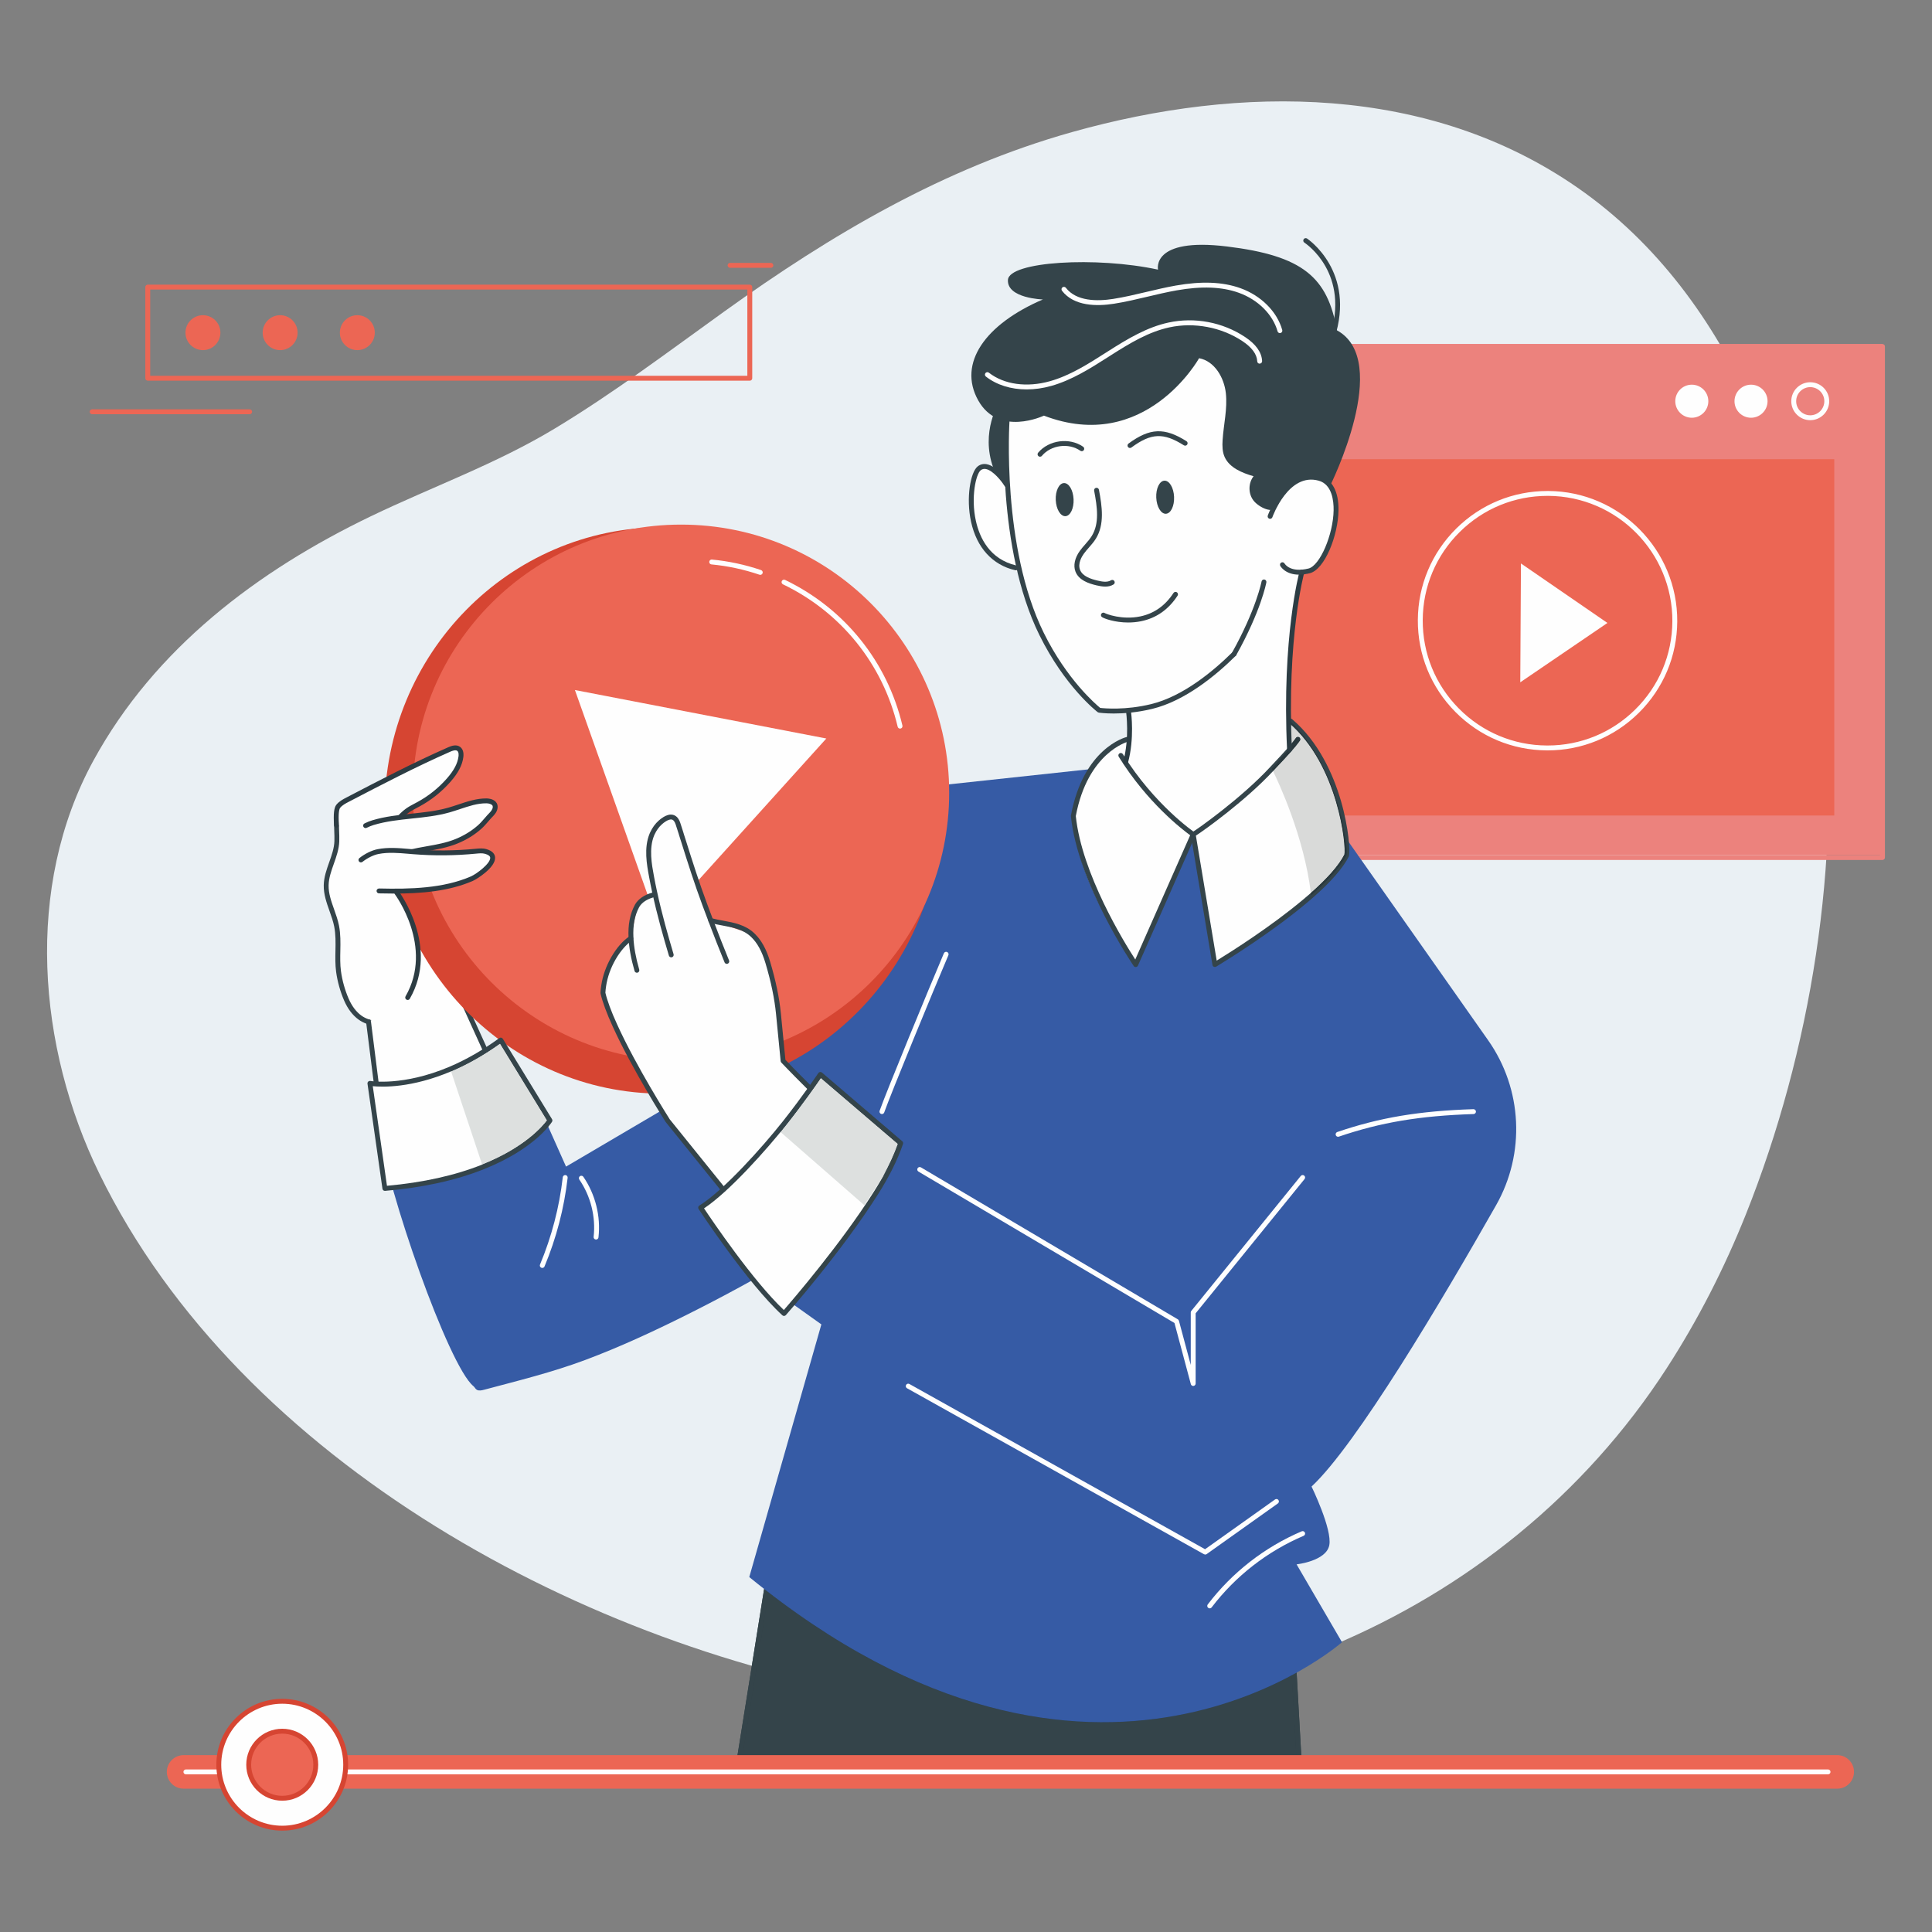
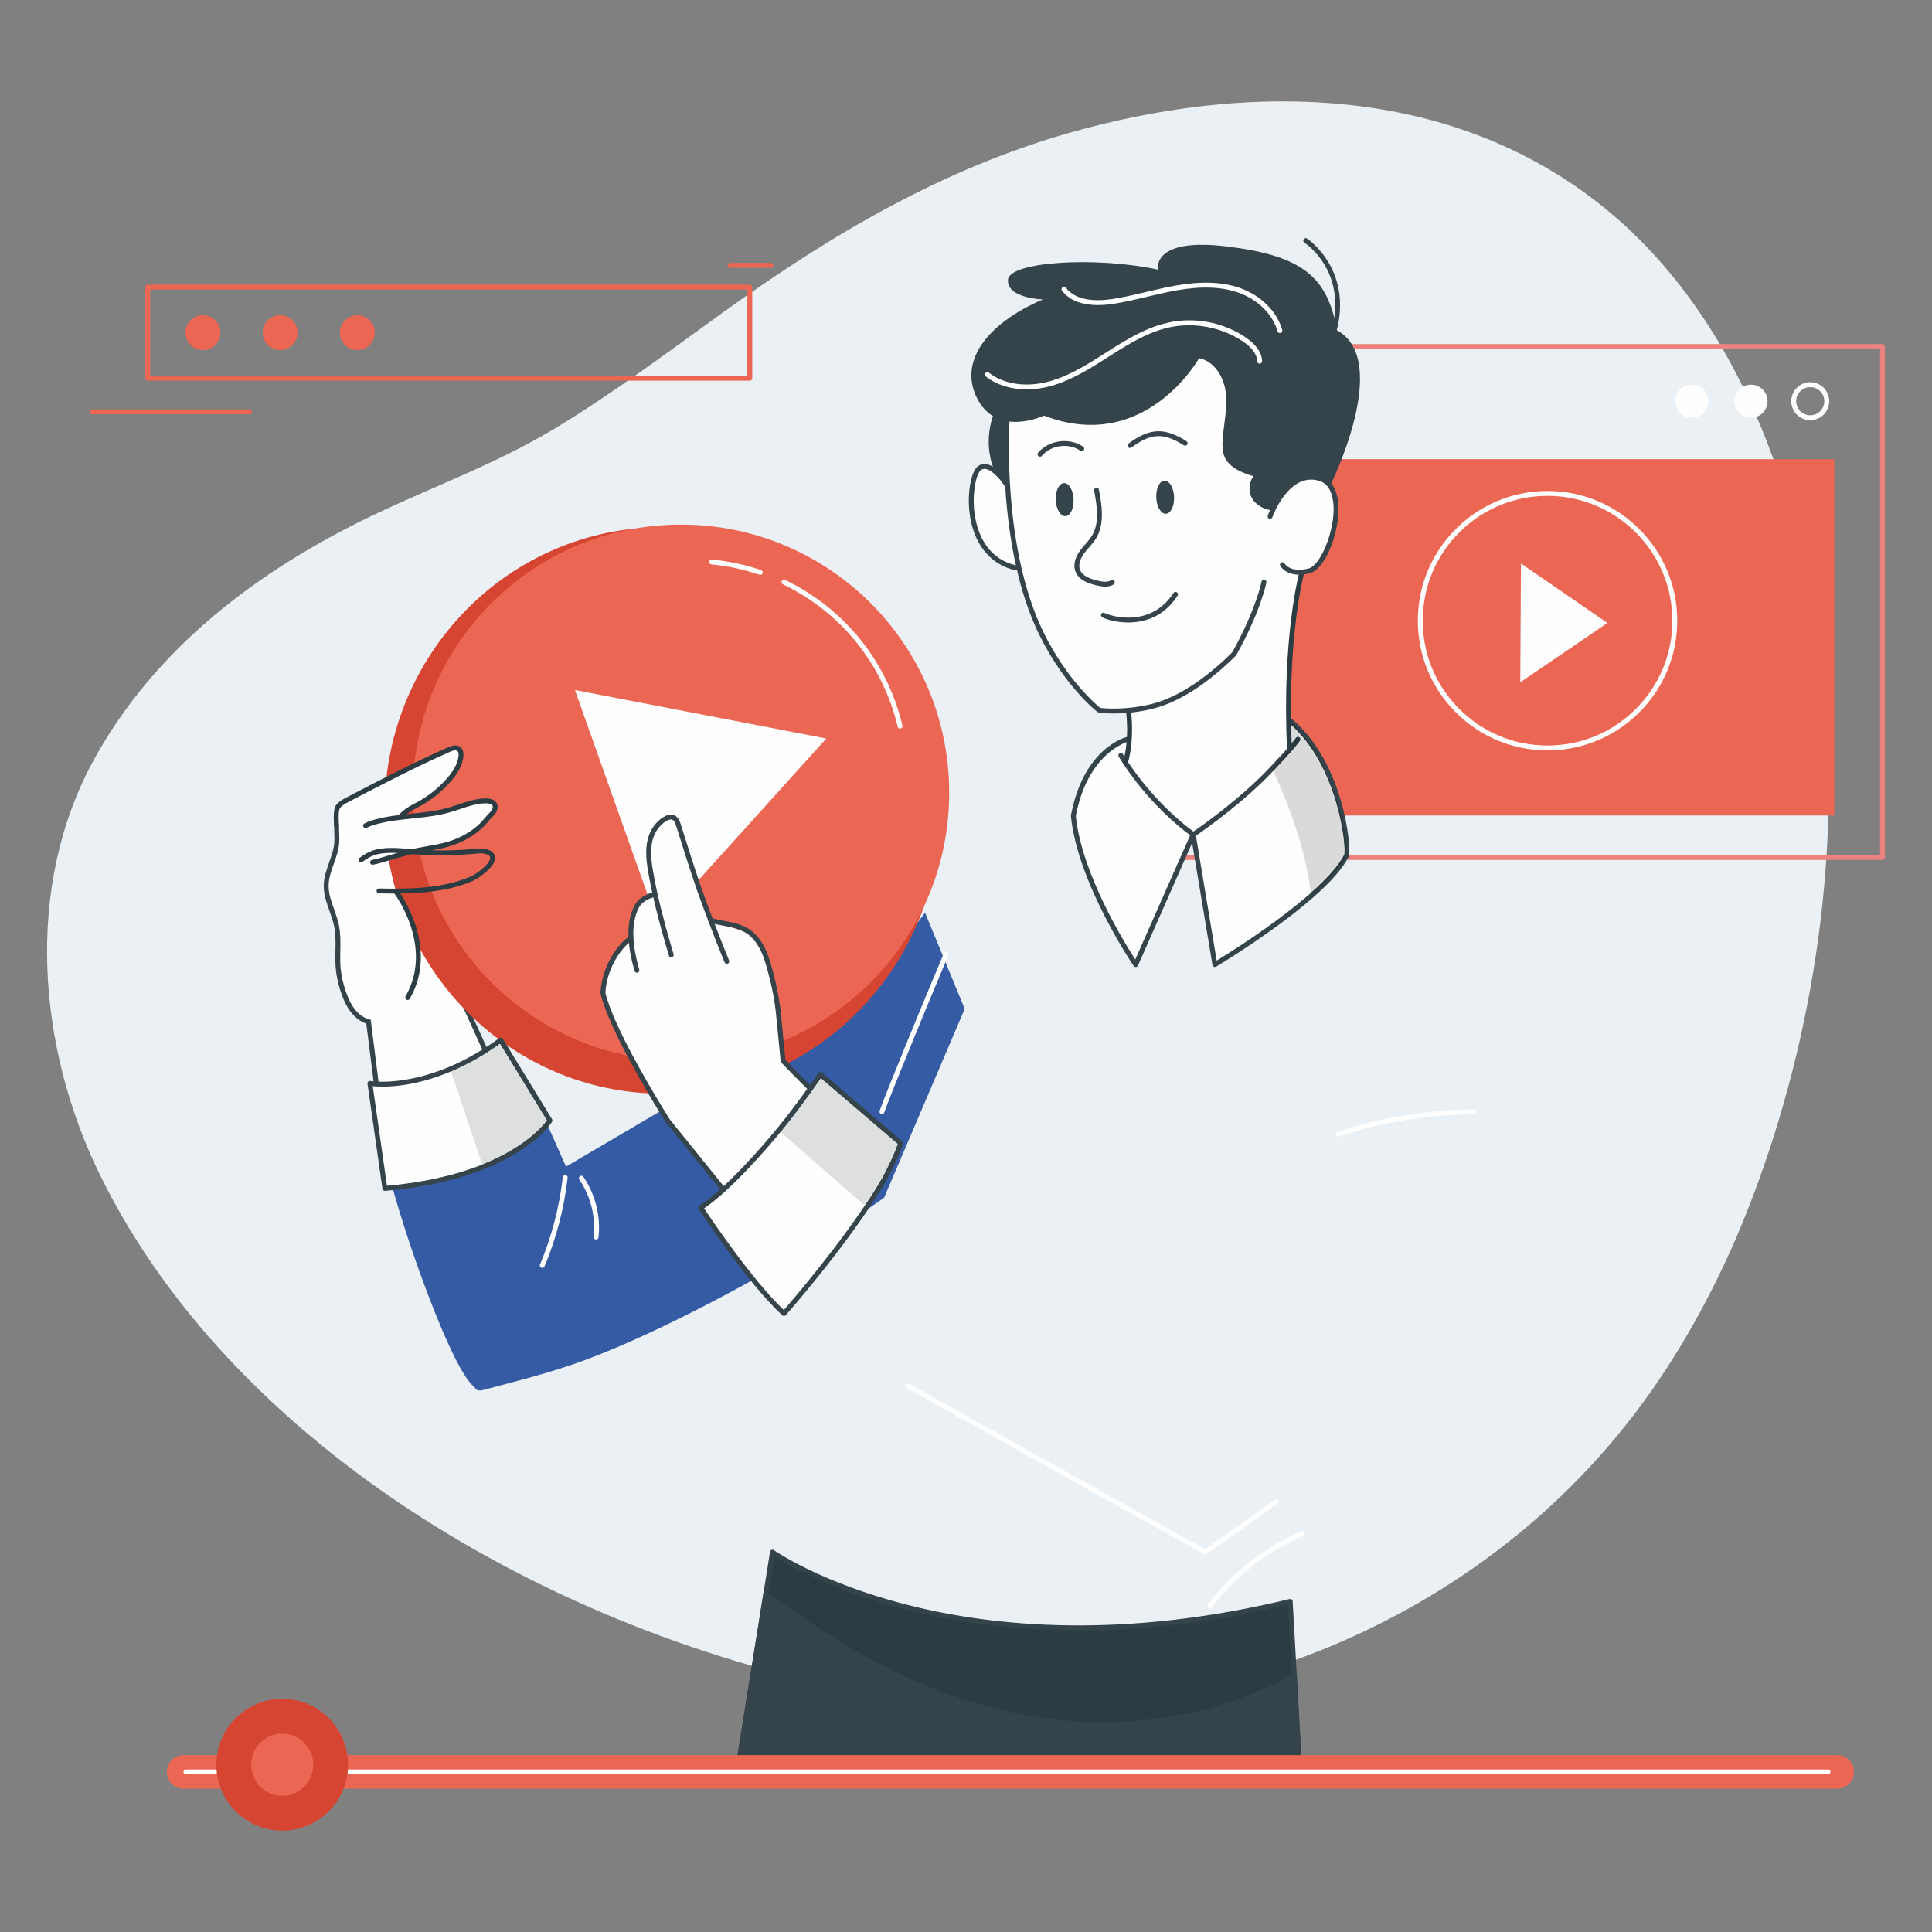
<svg xmlns="http://www.w3.org/2000/svg" xml:space="preserve" width="4in" height="4in" version="1.1" style="shape-rendering:geometricPrecision; text-rendering:geometricPrecision; image-rendering:optimizeQuality; fill-rule:evenodd; clip-rule:evenodd" viewBox="0 0 4000 4000">
  <rect x="0" y="0" width="4000" height="4000" fill="#808080" stroke="none" />
  <defs>
    <style type="text/css">
   
    .fil1 {fill:#EC827D}
    .fil6 {fill:#FEFEFE;fill-rule:nonzero}
    .fil4 {fill:#FEFEFE;fill-rule:nonzero}
    .fil3 {fill:#FEFEFE;fill-rule:nonzero}
    .fil14 {fill:#DDE0DF;fill-rule:nonzero}
    .fil16 {fill:#D9DAD9;fill-rule:nonzero}
    .fil7 {fill:#2C3C43;fill-rule:nonzero}
    .fil15 {fill:#29383D;fill-rule:nonzero}
    .fil8 {fill:#34444A;fill-rule:nonzero}
    .fil13 {fill:#34444A;fill-rule:nonzero}
    .fil9 {fill:#365BA5;fill-rule:nonzero}
    .fil10 {fill:#365BA5;fill-rule:nonzero}
    .fil11 {fill:#D64532;fill-rule:nonzero}
    .fil17 {fill:#D64532;fill-rule:nonzero}
    .fil0 {fill:#EAF0F4;fill-rule:nonzero}
    .fil12 {fill:#EC6654;fill-rule:nonzero}
    .fil5 {fill:#EC6654;fill-rule:nonzero}
    .fil2 {fill:#EC827D;fill-rule:nonzero}
   
  </style>
  </defs>
  <g id="Layer_x0020_1">
    <g id="_1511315438560">
      <path class="fil0" d="M1855.38 3515.13c616.16,96.35 1253.89,-154.69 1595.36,-682.38 64.97,-100.39 119.57,-207.46 163.9,-318.5 134.93,-338.02 198.33,-731.6 160.89,-1094.33 -39.61,-383.82 -179.61,-802.31 -509.43,-1031.38 -307.94,-213.89 -696.8,-213.41 -1046.66,-115.03 -265.81,74.74 -497.84,211.76 -720.42,371.78 -114.97,82.65 -228.31,168.18 -349.64,241.49 -122.14,73.82 -254.31,120.88 -381.75,182.2 -234.52,112.83 -447.3,273.53 -574.04,505.4 -143.24,262.03 -115.81,593.66 12.24,855.79 293,599.77 1013.16,985.45 1649.54,1084.95z" />
-       <rect class="fil1" x="2434.22" y="712.31" width="1463.27" height="1058.03" />
      <path class="fil2" d="M2367.76 1770.34l1524.66 0 0 -1047.92 -1524.66 0 0 1047.92zm1529.73 10.12l-1534.78 0c-2.81,0 -5.06,-2.27 -5.06,-5.06l0 -1058.03c0,-2.8 2.26,-5.06 5.06,-5.06l1534.78 0c2.79,0 5.06,2.27 5.06,5.06l0 1058.03c0,2.79 -2.27,5.06 -5.06,5.06z" />
      <path class="fil3" d="M3747.92 801.51c-16.08,0 -29.15,13.07 -29.15,29.15 0,16.08 13.07,29.17 29.15,29.17 16.08,0 29.16,-13.09 29.16,-29.17 0,-16.08 -13.08,-29.15 -29.16,-29.15zm0 68.43c-21.65,0 -39.28,-17.61 -39.28,-39.28 0,-21.65 17.63,-39.27 39.28,-39.27 21.67,0 39.28,17.62 39.28,39.27 0,21.67 -17.61,39.28 -39.28,39.28z" />
      <path class="fil4" d="M3659.53 830.66c0,18.9 -15.32,34.22 -34.22,34.22 -18.89,0 -34.21,-15.32 -34.21,-34.22 0,-18.89 15.32,-34.21 34.21,-34.21 18.9,0 34.22,15.32 34.22,34.21z" />
      <path class="fil4" d="M3536.92 830.66c0,18.9 -15.33,34.22 -34.22,34.22 -18.89,0 -34.21,-15.32 -34.21,-34.22 0,-18.89 15.32,-34.21 34.21,-34.21 18.89,0 34.22,15.32 34.22,34.21z" />
      <polygon class="fil5" points="2470.26,1688.43 3797.65,1688.43 3797.65,950.73 2470.26,950.73 " />
      <path class="fil6" d="M3203.98 1026.65c-68.46,0 -132.91,26.47 -181.65,74.66 -49.08,48.52 -76.34,113.27 -76.72,182.3 -0.39,69.02 26.12,134.07 74.65,183.15 48.53,49.08 113.27,76.33 182.31,76.71l1.5 0.01c68.48,0 132.93,-26.48 181.65,-74.66 49.09,-48.53 76.33,-113.27 76.72,-182.3 0.8,-142.49 -114.46,-259.07 -256.94,-259.88l-1.51 0zm0.09 526.95l-1.57 -0.01c-71.72,-0.41 -139,-28.72 -189.44,-79.73 -50.44,-51 -77.98,-118.6 -77.57,-190.32 0.41,-71.73 28.72,-139 79.73,-189.44 50.63,-50.06 117.61,-77.57 188.75,-77.57l1.58 0c148.05,0.84 267.83,121.99 267,270.06 -0.4,71.72 -28.72,139 -79.72,189.43 -50.63,50.07 -117.62,77.59 -188.76,77.59z" />
      <polygon class="fil6" points="3148.96,1166.57 3147.56,1412.64 3328.02,1289.75 " />
      <path class="fil5" d="M311 778.06l1236.3 0 0 -178.61 -1236.3 0 0 178.61zm1241.36 10.12l-1246.42 0c-2.8,0 -5.06,-2.26 -5.06,-5.06l0 -188.73c0,-2.79 2.26,-5.06 5.06,-5.06l1246.42 0c2.8,0 5.06,2.27 5.06,5.06l0 188.73c0,2.8 -2.27,5.06 -5.06,5.06z" />
      <path class="fil5" d="M456.3 688.76c0,19.96 -16.18,36.14 -36.14,36.14 -19.98,0 -36.16,-16.18 -36.16,-36.14 0,-19.97 16.18,-36.16 36.16,-36.16 19.96,0 36.14,16.19 36.14,36.16z" />
      <path class="fil5" d="M616.13 688.76c0,19.96 -16.18,36.14 -36.14,36.14 -19.97,0 -36.16,-16.18 -36.16,-36.14 0,-19.97 16.19,-36.16 36.16,-36.16 19.96,0 36.14,16.19 36.14,36.16z" />
      <path class="fil5" d="M775.96 688.76c0,19.96 -16.18,36.14 -36.15,36.14 -19.97,0 -36.16,-16.18 -36.16,-36.14 0,-19.97 16.19,-36.16 36.16,-36.16 19.96,0 36.15,16.19 36.15,36.16z" />
      <path class="fil5" d="M1596.06 554.48l-84.54 0c-2.8,0 -5.06,-2.26 -5.06,-5.06 0,-2.8 2.26,-5.06 5.06,-5.06l84.54 0c2.8,0 5.06,2.26 5.06,5.06 0,2.8 -2.26,5.06 -5.06,5.06z" />
      <path class="fil5" d="M516.83 857.59l-326.05 0c-2.8,0 -5.06,-2.26 -5.06,-5.06 0,-2.79 2.26,-5.06 5.06,-5.06l326.05 0c2.8,0 5.06,2.27 5.06,5.06 0,2.8 -2.26,5.06 -5.06,5.06z" />
      <path class="fil7" d="M2689.67 3644.86c-10.95,-194.61 -18.43,-329.34 -18.43,-329.34 -695.56,168.41 -1071.95,-102.04 -1071.95,-102.04 0,0 -30.44,191.54 -69,431.38l1159.37 0z" />
      <path class="fil8" d="M1536.23 3639.8l1148.08 0c-9.44,-167.78 -16.24,-290 -17.79,-317.94 -636.42,152.2 -1009.74,-65.33 -1063.47,-99.8 -6.01,37.78 -33.25,208.88 -66.83,417.75zm1153.44 10.12l-1159.37 0c-1.49,0 -2.9,-0.65 -3.86,-1.78 -0.96,-1.13 -1.37,-2.62 -1.14,-4.09 38.56,-239.85 69.01,-431.37 69.01,-431.37 0.27,-1.74 1.43,-3.2 3.05,-3.87 1.63,-0.7 3.47,-0.46 4.9,0.55 3.74,2.69 382.76,267.08 1067.81,101.23 1.44,-0.33 3,-0.03 4.2,0.85 1.2,0.9 1.96,2.29 2.04,3.79 0,0 7.48,134.73 18.43,329.33 0.08,1.39 -0.41,2.75 -1.37,3.76 -0.95,1.01 -2.28,1.58 -3.67,1.58z" />
      <path class="fil8" d="M2684.31 3639.8l-1148.08 0c22.76,-141.63 42.62,-265.89 54.92,-343 266.19,205.45 502.31,268.88 692.56,268.86 171.65,-0.02 305.93,-51.68 390.98,-97.29 2.71,48.44 5.97,106.52 9.62,171.43z" />
      <path class="fil8" d="M2689.67 3649.92l-1159.37 0c-1.49,0 -2.9,-0.65 -3.86,-1.78 -0.78,-0.92 -1.2,-2.07 -1.2,-3.26 0,-0.27 0.02,-0.56 0.06,-0.83 23.7,-147.48 44.35,-276.7 56.74,-354.34 3.04,2.38 6.08,4.75 9.12,7.09 -12.3,77.11 -32.16,201.37 -54.92,343l0 0 0 0 1148.08 0 0 0c-3.65,-64.91 -6.91,-122.99 -9.62,-171.43 3.36,-1.81 6.64,-3.59 9.83,-5.38 2.84,50.71 6.3,112.35 10.19,181.58 0.01,0.09 0.01,0.17 0.01,0.26 0.01,1.29 -0.49,2.55 -1.39,3.5 -0.95,1.01 -2.28,1.58 -3.67,1.58z" />
      <path class="fil6" d="M697.39 1741.6c-1.04,31.38 -21.43,59.76 -22.06,91.15 -0.6,29.31 15.98,56.06 21.63,84.82 6.06,30.92 -0.21,62.66 3.96,93.79 2.61,19.41 8.42,40.18 16.24,58.18 6.24,14.39 15.3,27.89 27.97,37.13 20.57,14.98 49.04,14.32 73.48,14.31 24.92,0 50.75,-4.53 70.78,-20.35 16.33,-12.9 26.8,-31.65 36.85,-49.88 8.39,-15.24 17.01,-31.27 17.27,-48.67 0.15,-9.81 -2.42,-19.49 -6.04,-28.61 -19.78,-49.68 -70.76,-85.13 -79.33,-137.91 -3.66,-22.55 1.08,-45.5 3.07,-68.25 2,-22.76 0.69,-47.42 -13.03,-65.69 -22.85,-30.47 -76.11,-36.74 -111.58,-36.62 -51.22,0.18 -37.95,38.86 -39.2,76.6z" />
      <path class="fil8" d="M702.44 1741.78c-0.54,16.32 -6.01,31.74 -11.31,46.65 -5.37,15.13 -10.44,29.39 -10.75,44.43 -0.35,16.9 5.34,32.91 11.35,49.87 3.88,10.94 7.9,22.24 10.18,33.88 3.39,17.26 3.04,34.82 2.71,51.79 -0.28,13.96 -0.56,28.4 1.3,42.3 2.55,18.97 8.18,39.15 15.86,56.83 6.69,15.42 15.54,27.22 26.31,35.05 18.42,13.41 44.52,13.39 67.56,13.35l2.94 0c29.11,0 51.23,-6.29 67.64,-19.27 15.78,-12.44 26.28,-31.52 35.55,-48.34 7.69,-13.95 16.4,-29.76 16.64,-46.3 0.12,-8.02 -1.74,-16.74 -5.68,-26.65 -8.26,-20.74 -22.54,-39.46 -36.35,-57.57 -18.78,-24.63 -38.2,-50.1 -43.29,-81.41 -2.87,-17.71 -0.78,-35.57 1.24,-52.85 0.65,-5.56 1.31,-11.11 1.8,-16.65 2.47,-28.21 -1.35,-47.98 -12.04,-62.22 -23.61,-31.48 -83.11,-34.37 -107.52,-34.59 -13.22,0.04 -22.22,2.75 -27.5,8.25 -8.25,8.61 -7.65,24.13 -6.96,42.09 0.27,6.94 0.55,14.13 0.3,21.37zm109.65 384.28c-23.67,0 -49.87,-0.68 -69.94,-15.3 -12.24,-8.92 -22.22,-22.11 -29.64,-39.2 -8.04,-18.51 -13.94,-39.65 -16.61,-59.52 -1.97,-14.66 -1.68,-29.5 -1.39,-43.85 0.33,-16.44 0.65,-33.43 -2.52,-49.64 -2.14,-10.9 -6.02,-21.85 -9.78,-32.43 -6.06,-17.07 -12.32,-34.72 -11.93,-53.47 0.34,-16.67 5.92,-32.39 11.33,-47.6 5.26,-14.83 10.24,-28.86 10.73,-43.61 0.23,-6.87 -0.04,-13.87 -0.31,-20.64 -0.75,-19.42 -1.45,-37.76 9.77,-49.47 7.29,-7.6 18.66,-11.32 34.77,-11.37 32.68,0.02 90.24,4.76 115.65,38.65 12.27,16.35 16.73,38.33 14.02,69.17 -0.5,5.64 -1.16,11.29 -1.82,16.95 -2.03,17.34 -3.95,33.72 -1.3,50.04 4.68,28.82 22.48,52.18 41.34,76.9 14.23,18.65 28.93,37.94 37.7,59.96 4.45,11.18 6.55,21.18 6.4,30.55 -0.28,19.06 -9.63,36.04 -17.89,51.03 -9.74,17.67 -20.76,37.68 -38.14,51.41 -18.26,14.42 -42.44,21.44 -73.91,21.44l-2.92 0c-1.2,0.01 -2.39,0.01 -3.6,0.01z" />
      <path class="fil6" d="M762.98 2115.36l33.79 268.24c0,0 191.09,-46.96 247.48,-122.31l-108.41 -238.43 -172.87 92.5z" />
      <path class="fil8" d="M796.77 2388.66c-1.01,0 -2.01,-0.3 -2.86,-0.89 -1.19,-0.82 -1.97,-2.11 -2.16,-3.54l-33.79 -268.24c-0.35,-2.77 1.61,-5.3 4.38,-5.65 2.81,-0.41 5.31,1.62 5.66,4.38l33.07 262.53c31.22,-8.29 186.01,-51.98 237.32,-116.65l-107.15 -235.65c-1.15,-2.54 -0.04,-5.54 2.51,-6.7 2.57,-1.15 5.55,-0.04 6.7,2.51l108.42 238.43c0.76,1.68 0.56,3.64 -0.56,5.13 -56.82,75.93 -242.45,122.25 -250.33,124.18l-1.21 0.15z" />
      <path class="fil9" d="M1111.46 2279.77l60.46 135.57 624.98 -367.7 118.35 -157.93 82.06 199.03 -166.89 391c-129.41,91.54 -268.28,172.37 -409.97,243.1 -68.2,34.04 -137.49,66.16 -208.91,92.88 -68.17,25.49 -139.03,42.89 -209.27,61.6 -4.87,1.29 -10.26,2.55 -14.76,0.29 -3.22,-1.61 -4.53,-5.49 -7.33,-7.75 -51.41,-41.39 -180.33,-410.37 -193.6,-527.86l324.89 -62.23z" />
-       <path class="fil10" d="M2791.98 1742.78l289.01 410.92c71.11,101.12 77.51,234.13 16.47,341.63 -111.48,196.3 -289.28,496.15 -382.04,582.41 0,0 43.29,88.7 36.71,121.6 -6.57,32.91 -67.72,39.47 -67.72,39.47l94.05 161.22c0,0 -509.95,450.73 -1227.17,-134.89l149.27 -523.11 -79.02 -56.33 317.05 -1058.98 325.76 -35.05 99.11 262.33 106.96 -126.46 107.34 126.46 214.21 -111.22z" />
      <path class="fil6" d="M2770.37 2353.55c-2.11,0 -4.08,-1.33 -4.8,-3.43 -0.9,-2.64 0.52,-5.52 3.17,-6.43 87.85,-29.95 169.51,-43.64 281.83,-47.26 2.71,0.01 5.13,2.1 5.22,4.89 0.09,2.78 -2.11,5.13 -4.91,5.22 -111.25,3.58 -192.04,17.12 -278.88,46.74l-1.63 0.26z" />
      <path class="fil6" d="M2504.54 3329.91c-1.07,0 -2.15,-0.33 -3.07,-1.03 -2.22,-1.69 -2.65,-4.88 -0.95,-7.08 50.57,-66.33 117.82,-118.68 194.51,-151.37 2.58,-1.11 5.55,0.11 6.65,2.67 1.09,2.57 -0.1,5.54 -2.67,6.65 -75.08,32.02 -140.94,83.26 -190.44,148.19 -1,1.32 -2.5,1.99 -4.03,1.99z" />
      <path class="fil6" d="M1122.71 2625.11l-1.95 -0.39c-2.58,-1.08 -3.8,-4.04 -2.72,-6.61 24.14,-57.77 39.99,-118.6 47.13,-180.79 0.33,-2.77 2.87,-4.71 5.61,-4.45 2.77,0.32 4.76,2.83 4.45,5.61 -7.26,63.13 -23.35,124.88 -47.85,183.52 -0.81,1.96 -2.69,3.12 -4.67,3.12z" />
      <path class="fil6" d="M1234.06 2566.34l-0.57 -0.03c-2.78,-0.31 -4.78,-2.82 -4.45,-5.6 4.7,-41.2 -6.09,-84.4 -29.61,-118.56 -1.59,-2.3 -1.01,-5.44 1.29,-7.03 2.33,-1.59 5.46,-1 7.04,1.3 24.88,36.13 36.31,81.84 31.33,125.44 -0.29,2.58 -2.48,4.48 -5.02,4.48z" />
      <path class="fil6" d="M1825.92 2306.54l-1.67 -0.29c-2.64,-0.92 -4.03,-3.81 -3.09,-6.44 13.41,-38.28 100.76,-250.34 133.07,-326.14 1.09,-2.57 4.07,-3.77 6.64,-2.67 2.57,1.1 3.76,4.07 2.67,6.65 -31.43,73.7 -119.77,288.21 -132.84,325.51 -0.73,2.08 -2.69,3.39 -4.78,3.39z" />
-       <path class="fil6" d="M2470.39 2869.45c-2.26,0 -4.29,-1.51 -4.89,-3.76l-33.89 -126.54 -530.05 -313.52c-2.4,-1.43 -3.2,-4.52 -1.77,-6.93 1.43,-2.4 4.54,-3.19 6.92,-1.78l531.84 314.58c1.13,0.68 1.96,1.76 2.31,3.05l24.46 91.39 0 -108.65c0,-1.15 0.39,-2.28 1.13,-3.19l226.63 -279.4c1.79,-2.17 4.96,-2.51 7.13,-0.75 2.17,1.76 2.5,4.96 0.74,7.13l-225.5 278.01 0 145.29c0,2.54 -1.87,4.68 -4.39,5.02l-0.67 0.04z" />
      <path class="fil6" d="M2495.29 3218.54l-2.47 -0.63 -614.91 -343.67c-2.44,-1.37 -3.31,-4.44 -1.94,-6.89 1.35,-2.45 4.43,-3.31 6.88,-1.94l612.11 342.11 144.87 -103.05c2.27,-1.61 5.43,-1.08 7.06,1.18 1.62,2.29 1.08,5.43 -1.19,7.06l-147.49 104.9c-0.88,0.62 -1.9,0.93 -2.93,0.93z" />
      <path class="fil11" d="M1946.86 1677.94c0,323.83 -257.58,586.35 -575.33,586.35 -317.74,0 -575.32,-262.52 -575.32,-586.35 0,-323.83 257.58,-586.34 575.32,-586.34 317.75,0 575.33,262.51 575.33,586.34z" />
      <path class="fil12" d="M1965.19 1641.32c0,306.63 -248.56,555.19 -555.18,555.19 -306.62,0 -555.19,-248.56 -555.19,-555.19 0,-306.62 248.57,-555.19 555.19,-555.19 306.62,0 555.18,248.57 555.18,555.19z" />
      <polygon class="fil6" points="1190.32,1428.62 1362.81,1914.52 1710.83,1529 " />
      <path class="fil6" d="M1863.47 1508.49c-2.3,0 -4.37,-1.56 -4.93,-3.89 -30.62,-129.5 -117.19,-236.97 -237.52,-294.84 -2.52,-1.22 -3.57,-4.24 -2.37,-6.76 1.22,-2.51 4.26,-3.57 6.76,-2.36 123.08,59.2 211.64,169.14 242.98,301.62 0.64,2.72 -1.04,5.44 -3.76,6.09l-1.17 0.13z" />
      <path class="fil6" d="M1574.08 1190.16l-1.63 -0.27c-32.1,-10.92 -65.55,-18.11 -99.44,-21.34 -2.78,-0.26 -4.82,-2.72 -4.55,-5.51 0.25,-2.78 2.72,-4.86 5.5,-4.56 34.68,3.3 68.91,10.65 101.75,21.83 2.64,0.9 4.07,3.78 3.16,6.42 -0.72,2.11 -2.68,3.43 -4.79,3.43z" />
      <path class="fil6" d="M1816.56 2388.76c0,0 -106.81,221.77 -187.15,245.96l-120.26 -153.52 -101.14 -129.33 -25.76 -31.94 -0.12 -0.12 -0.61 -1.08 -108.15 -195.15 -12.21 -22.01 -3.63 -15.97 -8.59 -37.63 -0.61 -2.78 1.58 -4.47 19.97 -56.37 36.16 -41.5 0.37 -1.58 13.06 -66.53 1.45 -7.13 34.36 -21.3 -0.12 -0.48c-2.42,-6.54 -27.83,-78.89 -7.99,-120.98 4.23,-9.2 10.77,-17.06 20.21,-22.25 3.74,-2.19 7.86,-3.87 12.58,-5.21 0,0 1.22,-2.54 3.27,-4.71 3.14,-3.51 8.58,-6.3 15,2.78l0 0.13c2.3,3.27 4.6,7.86 6.9,14.4 1.08,2.77 2.18,6.04 3.26,9.55 0.48,1.58 0.97,3.27 1.46,4.96 0.48,1.82 1.08,3.63 1.69,5.56 1.21,4 2.54,8.11 3.88,12.1 18.63,57.94 53.47,156.3 56.01,163.32l0.12 0.35 84.08 27.71 9.92 3.26 4.97 13.55 29.4 80.33 1.93 5.2 0.85 6.53 18.63 154.01 0.73 0.72 158.96 156.55 35.57 35.07z" />
      <path class="fil13" d="M1825.92 2401.09c-1.24,0 -2.48,-0.46 -3.45,-1.37 -142.26,-132.99 -204.26,-199.21 -204.88,-199.86 -0.75,-0.81 -1.22,-1.85 -1.33,-2.95l-9.56 -97.47c-3.13,-31.91 -10.27,-66.33 -21.83,-105.25 -7.29,-24.55 -17.13,-42.43 -30.12,-54.66 -16.48,-15.54 -37.37,-19.39 -59.48,-23.47 -8.22,-1.52 -16.71,-3.09 -25.02,-5.3 -2.69,-0.72 -4.3,-3.5 -3.58,-6.19 0.73,-2.7 3.51,-4.29 6.19,-3.58 7.93,2.1 16.22,3.64 24.24,5.12 22.59,4.17 45.93,8.49 64.57,26.06 14.32,13.48 25.08,32.83 32.89,59.15 11.76,39.54 19.01,74.59 22.2,107.14l9.39 95.75c9.11,9.64 71.87,75.32 203.22,198.14 2.04,1.91 2.15,5.11 0.23,7.15 -0.99,1.07 -2.34,1.6 -3.69,1.6z" />
      <path class="fil13" d="M1504.8 1995.57c-2,0 -3.88,-1.19 -4.69,-3.15 -10.75,-26.24 -21.64,-53.98 -33.32,-84.81l0.01 -0.01 -0.15 -0.41c-4.1,-10.65 -8.09,-21.41 -12.08,-32.16 -16.54,-44.4 -30.8,-89.25 -44,-131.39 -1.31,-3.94 -2.66,-8.1 -3.88,-12.14l-0.44 -1.39c-0.47,-1.49 -0.93,-2.91 -1.3,-4.36l-5.24 -16.21 -0.68 -2.26c-0.8,-2.29 -2.24,-6 -4.38,-8.15l-0.52 -0.6c-2.4,-2.11 -4.75,-2.62 -9.31,-1.08 -1.79,0.55 -3.61,1.42 -5.87,2.79 -3.15,1.94 -5.83,3.93 -8.18,6.07 -6.39,5.63 -11.59,12.8 -15.5,21.35l-1.03 2.3c-10.98,26.84 -4.87,59.64 -0.41,83.59 1.92,10.47 3.97,20.81 6.25,31.17l0.02 0.08 0.11 0.44c10.05,46.89 23.02,92.22 34.37,130.39 0.8,2.67 -0.73,5.49 -3.4,6.28 -2.67,0.8 -5.5,-0.72 -6.3,-3.4 -11.41,-38.34 -24.45,-83.91 -34.57,-131.14l-0.12 -0.46 -0.01 0c-2.31,-10.47 -4.37,-20.94 -6.33,-31.52 -4.69,-25.17 -11.1,-59.67 1.02,-89.32l1.13 -2.52c4.56,-9.95 10.59,-18.24 18,-24.77 2.74,-2.51 5.92,-4.87 9.64,-7.17 1.91,-1.17 4.81,-2.82 8.09,-3.8 1.57,-0.53 4.22,-1.3 7.26,-1.3 4.93,0 9.23,1.79 12.78,5.34l0.66 0.81c3.18,3.51 4.99,8.03 6.23,11.65l5.96 18.59c0.42,1.56 0.82,2.83 1.25,4.16l0.46 1.48c1.2,3.98 2.52,8.04 3.83,12 13.19,42.09 27.41,86.8 43.86,130.97 4,10.76 7.97,21.49 12.07,32.13l0.13 0.36 0.01 0.03c11.64,30.75 22.51,58.41 33.22,84.56 1.05,2.58 -0.18,5.54 -2.77,6.59l-1.91 0.39z" />
      <path class="fil13" d="M1318.61 2013.95c-2.2,0 -4.22,-1.44 -4.85,-3.65 -7.29,-25.2 -11.46,-48.35 -12.42,-68.79 -1.35,-26.87 2.93,-49.15 13.05,-68.07l0.87 -1.53c6.28,-10.61 19.02,-19.35 34.79,-23.71 2.7,-0.71 5.48,0.84 6.22,3.53 0.75,2.69 -0.83,5.48 -3.53,6.22 -13.28,3.67 -23.82,10.72 -28.93,19.36l-0.74 1.3c-9,16.86 -12.88,37.4 -11.63,62.41 0.92,19.67 4.97,42.03 12.04,66.48 0.78,2.68 -0.77,5.48 -3.46,6.26l-1.41 0.19z" />
      <path class="fil13" d="M1621.54 2621.63c-1.48,0 -2.94,-0.64 -3.94,-1.88l-239.3 -296.65 -0.67 -0.94c-1.06,-1.78 -68.65,-107.85 -108.88,-196.48 -6.65,-14.49 -11.89,-27.04 -16,-38.35 -4.17,-11.24 -7.33,-21.47 -9.37,-30.36l-0.12 -1.37c0.13,-2.81 0.26,-5.49 0.65,-8.33 0.24,-2.4 0.51,-4.97 1.01,-7.54 2.93,-19.49 10.05,-39.6 20.53,-57.91 11.04,-19.28 24.47,-34.63 37.83,-43.24 2.37,-1.5 5.48,-0.83 7,1.52 1.51,2.35 0.83,5.48 -1.52,6.99 -11.85,7.63 -24.43,22.13 -34.52,39.76 -9.88,17.25 -16.57,36.13 -19.36,54.62 -0.48,2.48 -0.71,4.73 -0.93,6.98 -0.33,2.47 -0.46,4.67 -0.56,6.92 1.95,8.32 4.93,17.89 8.85,28.48 4.03,11.07 9.16,23.37 15.7,37.63 39.31,86.6 107.14,193.48 107.82,194.52l0.66 1.16 239.03 296.25c1.76,2.18 1.42,5.36 -0.76,7.11 -0.93,0.75 -2.07,1.11 -3.18,1.11z" />
      <path class="fil6" d="M1864.83 2366.75c-11.97,34.96 -30.24,70.17 -51.66,103.8 -76.45,120.73 -189.94,248.93 -189.94,248.93 -72.35,-66.06 -172.65,-219.2 -172.65,-219.2 49.72,-30.72 129.23,-118.66 174,-175.26 42.95,-54.32 73.91,-100.54 73.91,-100.54l166.35 142.28z" />
      <path class="fil13" d="M1457.63 2501.78c16.46,24.7 101.28,150.2 165.21,210.45 19.49,-22.37 118.08,-137.06 186.05,-244.39 22.15,-34.78 38.96,-68.22 50.02,-99.49l-159.43 -136.36c-9.02,13.16 -36.22,52.22 -70.96,96.17 -41.13,52.03 -119.39,139.6 -170.9,173.62zm165.59 222.76c-1.27,0 -2.48,-0.48 -3.41,-1.33 -71.99,-65.74 -172.46,-218.62 -173.47,-220.16 -0.75,-1.15 -1,-2.54 -0.71,-3.87 0.3,-1.33 1.13,-2.5 2.29,-3.22 50.25,-31.05 130.8,-121.13 172.69,-174.1 42.31,-53.52 73.37,-99.74 73.68,-100.21 0.81,-1.19 2.08,-1.99 3.52,-2.19 1.44,-0.17 2.87,0.22 3.98,1.17l166.35 142.27c1.57,1.35 2.17,3.51 1.5,5.48 -11.29,32.95 -28.85,68.23 -52.19,104.87 -75.78,119.69 -189.29,248.28 -190.43,249.57 -0.89,1.02 -2.17,1.63 -3.52,1.7l-0.26 0.01z" />
      <path class="fil14" d="M1789.51 2495.28l-173.54 -151.56c4.48,-5.45 8.69,-10.66 12.56,-15.57 34.74,-43.95 61.94,-83.01 70.96,-96.17l159.43 136.36c-7.65,21.63 -18.06,44.32 -31.09,67.78 -13.81,21.97 -28.3,43.44 -38.31,59.16z" />
      <path class="fil13" d="M1827.82 2436.13c13.03,-23.45 23.44,-46.14 31.09,-67.78l-159.43 -136.36c-9.02,13.16 -36.22,52.22 -70.96,96.17 -3.87,4.91 -8.07,10.12 -12.56,15.57l-3.15 -2.75c42.94,-54.32 85.65,-116.5 85.65,-116.5l166.35 142.28c-6.38,18.62 -21.25,44.32 -37,69.37z" />
      <path class="fil6" d="M696.74 1708.7c-1.06,-15.19 -1.38,-33.21 3.63,-39.41 5.01,-6.19 12.28,-10.04 19.35,-13.72 69.34,-36.14 138.75,-72.31 210.32,-103.81 6.35,-2.8 14.21,-5.41 19.74,-1.22 4.71,3.56 5.27,10.41 4.53,16.27 -2.35,18.4 -13.22,34.6 -25.48,48.52 -17.64,20.04 -38.81,36.94 -62.26,49.7 -7.88,4.29 -16.05,8.14 -23.32,13.38 -9.86,7.08 -17.76,16.46 -26.28,25.09 -6.35,6.44 -13.1,12.49 -20.18,18.12l-100.04 -12.93z" />
      <path class="fil7" d="M796.78 1726.69c-1.49,0 -2.96,-0.65 -3.96,-1.91 -1.74,-2.19 -1.38,-5.36 0.81,-7.1 6.91,-5.51 13.55,-11.47 19.72,-17.72 2.05,-2.07 4.06,-4.19 6.07,-6.31 6.4,-6.73 13.01,-13.7 20.86,-19.34 5.8,-4.18 12.09,-7.49 18.16,-10.68l5.69 -3.03c23.06,-12.55 43.54,-28.9 60.89,-48.61 14.69,-16.67 22.39,-31.22 24.26,-45.81 0.34,-2.65 0.77,-9.09 -2.56,-11.6 -3.46,-2.62 -10.02,-0.21 -14.65,1.82 -71.44,31.44 -141.89,68.16 -210.03,103.66 -6.55,3.42 -13.32,6.94 -17.75,12.41 -1.73,2.14 -4.35,9.64 -2.51,35.87 0.19,2.8 -1.91,5.2 -4.7,5.41 -2.82,0.15 -5.2,-1.91 -5.4,-4.7 -1.65,-23.59 -0.19,-36.84 4.75,-42.94 5.75,-7.11 13.82,-11.31 20.94,-15.02 68.28,-35.59 138.88,-72.38 210.62,-103.95 7.56,-3.32 17.21,-6.39 24.83,-0.64 5.39,4.07 7.69,11.52 6.49,20.95 -2.13,16.69 -10.61,32.96 -26.7,51.22 -18.13,20.6 -39.54,37.69 -63.64,50.81l-5.81 3.1c-6.04,3.18 -11.74,6.18 -16.97,9.94 -7.07,5.08 -13.07,11.41 -19.43,18.09 -2.06,2.17 -4.12,4.33 -6.21,6.44 -6.46,6.55 -13.4,12.78 -20.63,18.53 -0.93,0.74 -2.04,1.1 -3.15,1.1z" />
      <path class="fil6" d="M756.91 1709.39c5.17,-2.59 10.4,-4.69 15.45,-6.2 50.8,-15.3 105.72,-11.61 156.78,-25.99 25.85,-7.29 51.06,-19.22 77.92,-19.07 8.13,0.05 19.12,3.35 18.2,13.5 -0.8,8.76 -7.87,14.19 -13.2,20.16 -6.29,7.02 -11.91,14.25 -19.01,20.56 -14.03,12.46 -30.37,22.24 -47.72,29.36 -25.35,10.38 -52.27,13.52 -78.93,18.65 -25.88,5 -50.69,12.98 -76,20.27 -6.21,1.79 -12.6,3.45 -19.09,4.75l-14.41 -75.98z" />
      <path class="fil7" d="M771.32 1790.43c-2.37,0 -4.48,-1.67 -4.96,-4.08 -0.55,-2.73 1.23,-5.41 3.97,-5.95 5.66,-1.13 11.6,-2.6 18.68,-4.64l15.35 -4.49c19.78,-5.83 40.23,-11.86 61.09,-15.87 5.74,-1.12 11.49,-2.13 17.23,-3.14 21.25,-3.74 41.33,-7.29 60.74,-15.24 17.55,-7.2 33.11,-16.77 46.27,-28.46 4.94,-4.39 9.12,-9.24 13.56,-14.38 1.66,-1.92 3.32,-3.85 5.04,-5.78 1.07,-1.2 2.2,-2.38 3.35,-3.56 4.17,-4.31 8.11,-8.38 8.58,-13.69 0.16,-1.73 -0.24,-3.06 -1.25,-4.17 -2.07,-2.28 -6.75,-3.78 -11.95,-3.81 -18.39,-0.18 -36.16,5.79 -54.8,12.01 -7.22,2.41 -14.44,4.82 -21.71,6.87 -25.31,7.13 -51.78,9.92 -77.36,12.6 -26.44,2.78 -53.77,5.66 -79.35,13.37 -4.81,1.44 -9.74,3.42 -14.64,5.88 -2.49,1.26 -5.54,0.24 -6.79,-2.26 -1.26,-2.5 -0.25,-5.53 2.25,-6.78 5.41,-2.72 10.88,-4.92 16.26,-6.54 26.48,-7.97 54.3,-10.91 81.2,-13.73 25.17,-2.65 51.19,-5.39 75.67,-12.29 7.12,-2 14.19,-4.36 21.25,-6.72 18.61,-6.22 37.61,-12.59 58.06,-12.54 3.91,0.03 13.62,0.77 19.38,7.12 2.92,3.21 4.25,7.33 3.83,11.89 -0.81,8.85 -6.42,14.67 -11.39,19.8 -1.06,1.09 -2.09,2.17 -3.08,3.28 -1.68,1.87 -3.3,3.76 -4.93,5.64 -4.45,5.16 -9.06,10.5 -14.49,15.33 -14.01,12.46 -30.55,22.64 -49.16,30.26 -20.42,8.37 -41.97,12.17 -62.81,15.85 -5.69,1 -11.39,2 -17.07,3.1 -20.39,3.94 -40.59,9.89 -60.15,15.65l-15.41 4.51c-7.26,2.09 -13.64,3.68 -19.5,4.84l-0.99 0.1z" />
-       <path class="fil6" d="M747.25 1780.47c11.09,-8.71 24.42,-15.13 35.21,-17.29 24.13,-4.83 49.04,-1.65 73.57,0.31 42.8,3.42 85.91,3.06 128.65,-1.09 6.99,-0.68 14.18,-1.44 20.93,0.48 39.74,11.31 -13.9,49.93 -28.92,56.42 -59,25.53 -128.83,26.83 -192,25.27l-37.44 -64.09z" />
      <path class="fil7" d="M816.16 1850.05c-10.57,0 -21.12,-0.17 -31.59,-0.43 -2.8,-0.07 -5,-2.4 -4.94,-5.18 0.07,-2.8 2.36,-4.79 5.19,-4.94 65.05,1.59 133.11,-0.29 189.87,-24.85 12.07,-5.22 41.02,-27.02 40.24,-38.83 -0.22,-3.41 -3.82,-6.13 -10.69,-8.09 -5.68,-1.62 -11.96,-1 -18.59,-0.35 -43.41,4.21 -87,4.58 -130.01,1.15l-9.63 -0.82c-20.78,-1.79 -42.26,-3.65 -62.54,0.41 -10.19,2.04 -22.86,8.29 -33.08,16.31 -2.21,1.74 -5.38,1.34 -7.11,-0.85 -1.72,-2.19 -1.34,-5.37 0.85,-7.1 11.57,-9.09 25.53,-15.91 37.35,-18.27 21.71,-4.34 43.92,-2.44 65.4,-0.58l9.57 0.8c42.42,3.4 85.41,3.04 127.75,-1.07 7.74,-0.76 15.28,-1.5 22.8,0.65 14.23,4.04 17.65,11.56 18.02,17.15 1.36,20.65 -37.81,45.09 -46.31,48.78 -49.29,21.33 -106.25,26.1 -162.55,26.1z" />
      <path class="fil6" d="M821.17 1847.84c0,0 84.21,110.85 22.87,217.45l-22.87 -217.45z" />
      <path class="fil7" d="M844.04 2070.35l-2.52 -0.68c-2.43,-1.39 -3.26,-4.48 -1.87,-6.9 58.92,-102.39 -21.69,-210.78 -22.51,-211.86 -1.69,-2.23 -1.25,-5.41 0.98,-7.09 2.23,-1.69 5.41,-1.26 7.08,0.97 0.87,1.13 85.52,114.76 23.23,223.02 -0.94,1.63 -2.64,2.54 -4.39,2.54z" />
      <path class="fil6" d="M1138.6 2319.81c0,0 -33.27,54.09 -138.77,96.19 -49.96,19.96 -116.26,37.14 -203,44.51l-30.97 -217.52c0,0 67.75,12.22 166.46,-29.63 31.94,-13.55 67.15,-32.8 104.41,-60.01l101.87 166.46z" />
      <path class="fil8" d="M771.81 2248.85l29.36 206.2c74.76,-6.74 140.94,-21.45 196.79,-43.76 89.67,-35.78 126.6,-80.7 134.61,-91.66l-97.3 -158.98c-32.98,23.61 -66.92,42.91 -100.97,57.34 -82.2,34.86 -142.76,32.85 -162.49,30.85zm25.02 216.71c-2.49,0 -4.64,-1.83 -5,-4.34l-30.97 -217.52c-0.22,-1.61 0.33,-3.22 1.5,-4.35 1.17,-1.13 2.82,-1.59 4.41,-1.34 0.65,0.11 67.63,11.37 163.59,-29.31 34.87,-14.8 69.66,-34.79 103.4,-59.43 1.15,-0.84 2.58,-1.19 3.96,-0.88 1.39,0.28 2.6,1.11 3.33,2.32l101.87 166.46c1,1.62 0.99,3.67 0,5.29 -1.4,2.27 -35.37,56 -141.2,98.24 -57.96,23.15 -126.74,38.24 -204.45,44.85l-0.44 0.02z" />
      <path class="fil14" d="M998.23 2411.19l-64.3 -193.02c0.13,-0.05 0.25,-0.1 0.37,-0.16 34.05,-14.43 67.99,-33.73 100.97,-57.34l97.3 158.98c-8,10.95 -44.87,55.79 -134.34,91.55z" />
      <path class="fil13" d="M999.83 2415.99l-1.6 -4.81c89.47,-35.76 126.33,-80.6 134.34,-91.55l-97.3 -158.98c-32.98,23.61 -66.92,42.91 -100.97,57.34 -0.12,0.06 -0.24,0.11 -0.37,0.16l-1.61 -4.81c31.94,-13.55 67.15,-32.8 104.41,-60.01l101.87 166.46c0,0 -33.27,54.09 -138.77,96.19z" />
      <path class="fil6" d="M2690.52 1186.37c0,0 24.65,12.33 49.3,-29.59 24.65,-41.91 45.95,-156.63 -8.09,-166.42 -73.26,-35.71 -97.91,16.05 -97.91,16.05l-44.37 -160.22c0,0 -12.33,-147.91 -106,-135.58 -93.69,12.33 -147.91,115.86 -147.91,115.86l-253.9 9.86 -7.4 142.97c0,0 -41.91,-29.58 -54.23,7.4 -12.32,36.96 -12.32,160.23 91.2,199.67 0,0 40.66,183.63 164.54,284.09l60.84 3.5 -13.39 143.79c0,0 39.44,93.67 142.98,125.72 103.54,32.04 199.31,-169.62 199.31,-169.62 0,0 2.15,-249.57 25,-387.49z" />
      <path class="fil13" d="M2103.15 1180.8l-1.15 -0.13c-47.3,-11.02 -79.83,-46.71 -91.56,-100.5 -10.74,-49.25 -1.2,-102.96 13.86,-114.61 5.36,-4.15 11.51,-5.68 18.3,-4.51 22.53,3.85 44.7,37.77 45.63,39.21 1.52,2.35 0.85,5.48 -1.5,7 -2.35,1.53 -5.49,0.86 -7,-1.5 -5.69,-8.8 -23.77,-32.17 -38.83,-34.73 -3.93,-0.68 -7.32,0.15 -10.39,2.54 -9.91,7.66 -20.76,55.89 -10.17,104.45 7.67,35.2 28.47,79.88 83.97,92.8 2.72,0.64 4.41,3.35 3.78,6.07 -0.54,2.34 -2.63,3.92 -4.93,3.92z" />
      <path class="fil6" d="M2788.08 1770.69l-0.25 0.97c-22.75,30.37 -47.91,57.82 -73.31,82.26l0 0.13c-4.11,3.99 -8.35,7.86 -12.46,11.61 -86.5,79.73 -173.49,124.73 -185.34,130.54 -0.96,0.61 -1.44,0.85 -1.44,0.85l-44.89 -269.54 0.48 -0.24c101.01,-60.36 142.59,-113.29 168.6,-142.2l3.3 -3.52c6.9,-7.63 18.88,-18.59 22.51,-24.28 12.34,-19.11 9.91,-10.87 9.91,-10.87l-8.09 -38.35 -4.23 -19.6c1.57,0.73 3.14,1.45 4.59,2.18 120.86,87.7 123.27,264.46 120.62,280.07z" />
      <path class="fil13" d="M2515.29 2002.08l-2.31 -0.56c-1.42,-0.73 -2.44,-2.08 -2.69,-3.65l-44.89 -269.54c-0.26,-1.57 0.24,-3.18 1.35,-4.33l2.57 -1.55c7.62,-4.18 100.34,-69.33 160.29,-134.21 3.64,-3.93 7.46,-8 11.35,-12.15 15.55,-16.54 31.62,-33.67 42.1,-48.35 1.62,-2.28 4.79,-2.8 7.06,-1.19 2.29,1.63 2.8,4.79 1.19,7.06 -10.88,15.24 -27.19,32.61 -42.96,49.4 -3.88,4.13 -7.69,8.18 -11.31,12.09 -56.83,61.51 -143.17,123.49 -161.07,134.98l43.09 258.76c30.51,-18.72 112.79,-70.76 179.77,-127.08 4.22,-3.49 8.41,-7.08 12.48,-10.67 36.27,-31.69 60.5,-59.19 72.04,-81.75 4.1,-16.54 -12.01,-184.83 -114.81,-272.82 -2.13,-1.82 -2.37,-5.01 -0.55,-7.13 1.82,-2.13 5.02,-2.37 7.13,-0.56 108.1,92.54 122.48,265.06 117.88,283.1l-0.33 1.28c-12.44,24.44 -37.46,52.96 -74.68,85.48 -4.13,3.65 -8.4,7.31 -12.69,10.85 -71.57,60.19 -160.41,115.47 -185.93,130.97 -1.2,0.75 -1.82,1.04 -1.82,1.04l-2.24 0.52z" />
      <path class="fil6" d="M2470.43 1727.54l-119.07 269.54c0,0 -125.53,-168.03 -129.12,-307.75 18.19,-75.38 37.83,-117.37 115.61,-163l-8.75 54.33c0,0 14.3,128.79 141.33,146.88z" />
      <path class="fil13" d="M2351.35 2002.14c-1.67,0 -3.24,-0.82 -4.19,-2.21 -1.15,-1.69 -116.02,-170.9 -129.96,-310.1l0.06 -1.42c25.7,-138.8 112.01,-161.74 115.67,-162.65 2.67,-0.66 5.43,0.97 6.12,3.68 0.68,2.7 -0.97,5.44 -3.67,6.13 -0.84,0.21 -83.44,22.59 -108.04,153.96 12.3,119.77 100.86,262.7 123.13,297.02l113.66 -257.28c-16.57,-12.02 -89.09,-67.76 -147.94,-162.56 -1.48,-2.38 -0.74,-5.5 1.63,-6.97 2.36,-1.46 5.5,-0.74 6.98,1.63 65.35,105.27 147.63,161.42 148.46,161.98 2.04,1.37 2.8,4 1.8,6.24l-119.07 269.54c-0.75,1.68 -2.33,2.82 -4.17,2.99l-0.46 0.02z" />
      <path class="fil15" d="M2672.19 1541.63l-1.5 -16.59 3.1 14.67c-0.53,0.63 -1.06,1.27 -1.6,1.92z" />
      <path class="fil16" d="M2714.03 1848.68c-14.33,-116.5 -66.45,-227.95 -78.31,-252.17 0.44,-0.46 0.87,-0.93 1.3,-1.41 3.62,-3.92 7.43,-7.96 11.31,-12.09 15.77,-16.8 32.08,-34.16 42.96,-49.4 1.62,-2.28 1.1,-5.43 -1.19,-7.06 -0.89,-0.63 -1.91,-0.94 -2.93,-0.94 -1.58,0 -3.14,0.74 -4.12,2.13 -2.74,3.83 -5.87,7.85 -9.27,11.97l-3.1 -14.67 -2.63 -28.96c0.14,0.15 0.3,0.31 0.46,0.44 102.8,88 118.91,256.29 114.81,272.82 -11.25,21.99 -34.55,48.66 -69.3,79.33z" />
      <path class="fil15" d="M2667.51 1490.01l-0.05 -0.57c0.09,0.08 0.18,0.16 0.27,0.25 -0.08,0.1 -0.15,0.21 -0.22,0.32z" />
      <path class="fil15" d="M2714.64 1853.7l-0.12 -0.85 0 -0.13c-0.15,-1.34 -0.31,-2.7 -0.48,-4.05 34.75,-30.67 58.04,-57.34 69.3,-79.33 4.1,-16.54 -12.01,-184.83 -114.81,-272.82 -0.16,-0.14 -0.31,-0.29 -0.46,-0.44l-0.55 -6.07c0.07,-0.11 0.15,-0.22 0.22,-0.32 105.74,97.44 123,264.22 120.35,279.81l-0.25 0.96c-13.07,25.53 -40.53,54.7 -73.19,83.24zm-78.92 -257.19c-1.55,-3.17 -2.41,-4.85 -2.41,-4.85l39.29 -45.53 -0.41 -4.51c0.54,-0.65 1.07,-1.29 1.6,-1.92 3.4,-4.12 6.53,-8.14 9.27,-11.97 0.98,-1.39 2.54,-2.13 4.12,-2.13 1.02,0 2.04,0.31 2.93,0.94 2.29,1.63 2.8,4.79 1.19,7.06 -10.88,15.24 -27.19,32.61 -42.96,49.4 -3.88,4.13 -7.69,8.18 -11.31,12.09 -0.44,0.47 -0.86,0.94 -1.3,1.41z" />
      <path class="fil7" d="M2330.33 1583.38l-1.33 -0.19c-2.7,-0.74 -4.28,-3.53 -3.54,-6.22 13.38,-48.54 6.21,-101.79 6.14,-102.31 -0.38,-2.77 1.55,-5.32 4.31,-5.71 2.68,-0.41 5.33,1.53 5.72,4.31 0.31,2.25 7.53,55.8 -6.41,106.4 -0.63,2.25 -2.66,3.72 -4.89,3.72z" />
      <path class="fil7" d="M2669.81 1557.21c-2.68,0 -4.92,-2.11 -5.05,-4.81 -11.16,-233.4 25.39,-367.96 25.76,-369.3 0.75,-2.67 3.54,-4.27 6.22,-3.52 2.7,0.75 4.27,3.54 3.52,6.22 -0.37,1.31 -36.48,134.5 -25.41,366.1 0.15,2.8 -2.01,5.17 -4.8,5.3l-0.24 0z" />
      <path class="fil13" d="M2288.31 1214.46c-5.97,0 -12.14,-1.14 -18.19,-2.56 -16.68,-3.92 -36.71,-10.71 -43.56,-28.72 -4.7,-12.39 -1.44,-27.84 8.94,-42.37 3.54,-4.95 7.54,-9.52 11.42,-13.94 4.98,-5.69 9.69,-11.06 13.43,-17.14 16.09,-26.13 11.53,-59.29 4.95,-93.83 -0.52,-2.75 1.28,-5.41 4.02,-5.92 2.79,-0.54 5.39,1.28 5.92,4.02 6.69,35.11 11.71,71.84 -6.26,101.03 -4.18,6.8 -9.4,12.75 -14.44,18.51 -3.89,4.42 -7.54,8.61 -10.78,13.16 -3.98,5.55 -12.67,19.87 -7.71,32.89 5.15,13.55 22.14,19.12 36.4,22.46 9.37,2.2 20.04,4.15 27.74,-0.65 2.36,-1.46 5.48,-0.75 6.96,1.63 1.48,2.37 0.75,5.49 -1.63,6.96 -5.28,3.28 -11.14,4.47 -17.21,4.47z" />
      <path class="fil13" d="M2222.73 1033.6c0.84,18.93 -6.74,34.63 -16.93,35.08 -10.19,0.44 -19.13,-14.52 -19.98,-33.44 -0.83,-18.92 6.75,-34.64 16.94,-35.08 10.19,-0.44 19.13,14.52 19.96,33.44z" />
      <path class="fil13" d="M2430.79 1028.62c0.84,18.93 -6.75,34.63 -16.94,35.09 -10.19,0.45 -19.13,-14.52 -19.95,-33.44 -0.84,-18.92 6.74,-34.63 16.93,-35.08 10.18,-0.46 19.13,14.52 19.96,33.44z" />
      <path class="fil13" d="M2335.84 1288.83c-27.65,0 -49.6,-8.06 -54.22,-11.17 -2.31,-1.57 -2.91,-4.7 -1.37,-7.02 1.56,-2.32 4.7,-2.93 7.02,-1.38 2.57,1.73 35.79,14.74 73.36,6.98 28.67,-5.91 51.86,-22.24 68.94,-48.53 1.53,-2.35 4.67,-3 6.99,-1.49 2.35,1.52 3,4.65 1.49,7 -18.68,28.74 -44.14,46.58 -75.71,52.99 -9.15,1.86 -18.09,2.6 -26.51,2.6z" />
      <path class="fil13" d="M2339.48 927.49c-1.56,0 -3.09,-0.72 -4.09,-2.07 -1.65,-2.24 -1.17,-5.41 1.09,-7.07 44.15,-32.44 74.41,-33.7 119.97,-4.96 2.37,1.48 3.08,4.61 1.58,6.97 -1.49,2.38 -4.63,3.07 -6.97,1.59 -42.22,-26.62 -67.61,-25.56 -108.59,4.56 -0.9,0.67 -1.95,0.98 -3,0.98z" />
      <path class="fil13" d="M2153.23 945.59c-1.15,0 -2.3,-0.39 -3.26,-1.19 -2.13,-1.8 -2.41,-4.99 -0.61,-7.13 22.22,-26.37 64.91,-32.02 93.23,-12.33 2.3,1.6 2.86,4.76 1.26,7.06 -1.6,2.3 -4.76,2.85 -7.04,1.26 -24.19,-16.83 -60.69,-12.03 -79.71,10.53 -1,1.19 -2.44,1.8 -3.88,1.8z" />
      <path class="fil13" d="M2305.97 1477.23c-18.47,0 -29.98,-1.62 -30.93,-1.76l-2.37 -1c-2.75,-2.12 -68.28,-53.4 -120.72,-159.7 -89.21,-180.84 -72.11,-442.2 -71.92,-444.83 0.19,-2.79 2.58,-4.94 5.39,-4.69 2.8,0.19 4.9,2.61 4.71,5.39 -0.19,2.59 -17.09,261.29 70.89,439.66 47.8,96.87 108.17,148.28 116.8,155.33 8.07,0.95 52.09,5.2 105.59,-7.86 65.42,-15.98 127.54,-67.21 168.13,-107.37 1.98,-1.96 5.19,-1.95 7.15,0.04 1.96,1.98 1.94,5.18 -0.04,7.15 -41.5,41.06 -105.18,93.48 -172.85,110 -31.7,7.74 -59.82,9.64 -79.82,9.64z" />
      <path class="fil13" d="M2555.08 1359.04l-2.47 -0.64c-2.43,-1.35 -3.31,-4.44 -1.94,-6.88 50.06,-89.7 61.14,-147.07 61.25,-147.64 0.5,-2.76 3.19,-4.57 5.89,-4.05 2.74,0.51 4.57,3.15 4.05,5.89 -0.43,2.39 -11.38,59.41 -62.35,150.72 -0.93,1.66 -2.65,2.59 -4.43,2.59z" />
      <path class="fil13" d="M2689.65 1189.78c-28.65,0 -38.5,-17.31 -38.97,-18.2 -1.34,-2.46 -0.43,-5.52 2.02,-6.87 2.45,-1.33 5.52,-0.43 6.86,2.02 0.44,0.77 11.84,19.71 49.68,10.29 23.5,-5.88 51.13,-70.16 51.87,-120.68 0.28,-19.51 -3.33,-53.4 -30.74,-61.1 -62.72,-17.63 -95.68,74.61 -96.01,75.54 -0.91,2.64 -3.83,4.05 -6.44,3.12 -2.64,-0.92 -4.04,-3.81 -3.13,-6.44 0.35,-1.03 36.44,-102.14 108.31,-81.96 25.13,7.06 38.68,32.28 38.12,71 -0.76,52.17 -28.39,122.56 -59.54,130.34 -8.34,2.09 -15.67,2.95 -22.04,2.95z" />
      <path class="fil13" d="M2643.87 1048.61c-7.69,16.31 -37.64,1.89 -48.68,-12.37 -11.05,-14.26 -10.96,-36.06 0.21,-50.23 -23.39,-6.8 -49.67,-17.38 -59.78,-39.54 -4.96,-10.89 -5.11,-23.31 -4.35,-35.26 2.08,-32.49 10.27,-64.87 6.71,-97.24 -3.57,-32.36 -23.38,-66.36 -55.39,-72.34 0,0 -111.15,199.33 -321.29,118.89 0,0 -93.65,44.69 -136.22,-31.93 -42.57,-76.63 14.91,-157.52 134.1,-208.6 0,0 -74.5,-2.13 -72.37,-40.44 2.13,-38.32 183.06,-48.95 310.77,-21.29 0,0 -15.07,-67.16 142.44,-48 157.51,19.15 208.54,63.57 227.92,173.58 115.41,62.93 -14.3,322.34 -14.3,322.34 0,0 -61.03,-61.04 -109.76,42.41z" />
      <path class="fil13" d="M2069.12 831.92c0,0 -40.14,61.76 -12.35,137.41l32.42 50.95 -5 -171.95 -15.07 -16.41z" />
      <path class="fil13" d="M2757.94 704.21l-1.57 -0.25c-2.66,-0.87 -4.11,-3.72 -3.24,-6.37 42.89,-131.05 -48.64,-192.7 -52.57,-195.26 -2.33,-1.53 -3,-4.65 -1.46,-7 1.52,-2.33 4.63,-3.02 6.99,-1.48 1.03,0.67 102.02,68.26 56.67,206.87 -0.71,2.15 -2.68,3.49 -4.81,3.49z" />
      <path class="fil6" d="M2125.56 806.24c-32.33,0 -62.06,-9.12 -84.44,-26.67 -2.19,-1.72 -2.58,-4.91 -0.86,-7.11 1.73,-2.19 4.91,-2.59 7.11,-0.86 31.3,24.55 78.63,31.15 126.54,17.62 41.51,-11.72 79.11,-35.71 115.47,-58.91l4.87 -3.11c40.5,-25.81 80.53,-49.79 125.02,-59.39 54.35,-11.74 112.15,-0.82 158.52,29.96 22.59,15 34.46,31.75 35.28,49.78 0.13,2.79 -2.02,5.16 -4.83,5.28 -3.08,0.34 -5.15,-2.04 -5.27,-4.81 -0.68,-14.62 -11.02,-28.7 -30.77,-41.81 -43.46,-28.84 -99.83,-39.49 -150.79,-28.5 -42.91,9.26 -80.52,31.76 -121.72,58.02l-4.87 3.12c-36.99,23.59 -75.23,48 -118.16,60.13 -17.29,4.87 -34.54,7.27 -51.1,7.27z" />
      <path class="fil6" d="M2649.92 689.65c-2.21,0 -4.25,-1.46 -4.87,-3.69 -9.81,-34.98 -40.57,-65.57 -80.28,-79.81 -34.82,-12.51 -76.91,-14.13 -128.63,-4.99 -20.07,3.55 -40.33,8.36 -59.91,13 -22.82,5.41 -46.41,11.01 -70.06,14.71 -35.27,5.54 -82.55,5.37 -107.39,-26.85 -1.7,-2.22 -1.29,-5.39 0.92,-7.09 2.24,-1.72 5.38,-1.3 7.1,0.91 21.81,28.3 65.23,28.16 97.8,23.04 23.26,-3.64 46.66,-9.19 69.28,-14.56 19.72,-4.68 40.13,-9.52 60.5,-13.12 53.5,-9.45 97.27,-7.69 133.79,5.43 42.74,15.33 75.92,48.52 86.6,86.62 0.75,2.68 -0.82,5.48 -3.51,6.23l-1.37 0.18z" />
      <path class="fil5" d="M3803.81 3703.25l-3423.7 0c-19.17,0 -34.71,-15.54 -34.71,-34.72 0,-19.17 15.55,-34.71 34.71,-34.71l3423.7 0c19.16,0 34.7,15.54 34.7,34.71 0,19.18 -15.54,34.72 -34.7,34.72z" />
      <path class="fil6" d="M3784.78 3673.59l-3399.92 0c-2.8,0 -5.06,-2.26 -5.06,-5.06 0,-2.79 2.26,-5.06 5.06,-5.06l3399.92 0c2.8,0 5.06,2.27 5.06,5.06 0,2.8 -2.26,5.06 -5.06,5.06z" />
      <path class="fil6" d="M715.7 3653.68c0,72.55 -58.81,131.36 -131.36,131.36 -72.54,0 -131.36,-58.81 -131.36,-131.36 0,-72.55 58.81,-131.35 131.36,-131.35 72.55,0 131.36,58.8 131.36,131.35z" />
-       <path class="fil17" d="M584.35 3527.39c-69.64,0 -126.3,56.66 -126.3,126.29 0,69.64 56.66,126.3 126.3,126.3 69.64,0 126.3,-56.67 126.3,-126.3 0,-69.63 -56.66,-126.29 -126.3,-126.29zm0 262.71c-75.22,0 -136.42,-61.2 -136.42,-136.42 0,-75.22 61.2,-136.41 136.42,-136.41 75.22,0 136.42,61.19 136.42,136.41 0,75.22 -61.2,136.42 -136.42,136.42z" />
+       <path class="fil17" d="M584.35 3527.39zm0 262.71c-75.22,0 -136.42,-61.2 -136.42,-136.42 0,-75.22 61.2,-136.41 136.42,-136.41 75.22,0 136.42,61.19 136.42,136.41 0,75.22 -61.2,136.42 -136.42,136.42z" />
      <path class="fil5" d="M653.78 3653.68c0,38.35 -31.09,69.44 -69.44,69.44 -38.35,0 -69.44,-31.09 -69.44,-69.44 0,-38.35 31.09,-69.43 69.44,-69.43 38.35,0 69.44,31.09 69.44,69.43z" />
      <path class="fil17" d="M584.35 3589.31c-35.49,0 -64.37,28.88 -64.37,64.37 0,35.5 28.88,64.38 64.37,64.38 35.5,0 64.37,-28.89 64.37,-64.38 0,-35.49 -28.88,-64.37 -64.37,-64.37zm0 138.87c-41.07,0 -74.49,-33.42 -74.49,-74.5 0,-41.07 33.42,-74.49 74.49,-74.49 41.08,0 74.49,33.42 74.49,74.49 0,41.08 -33.41,74.5 -74.49,74.5z" />
    </g>
  </g>
</svg>